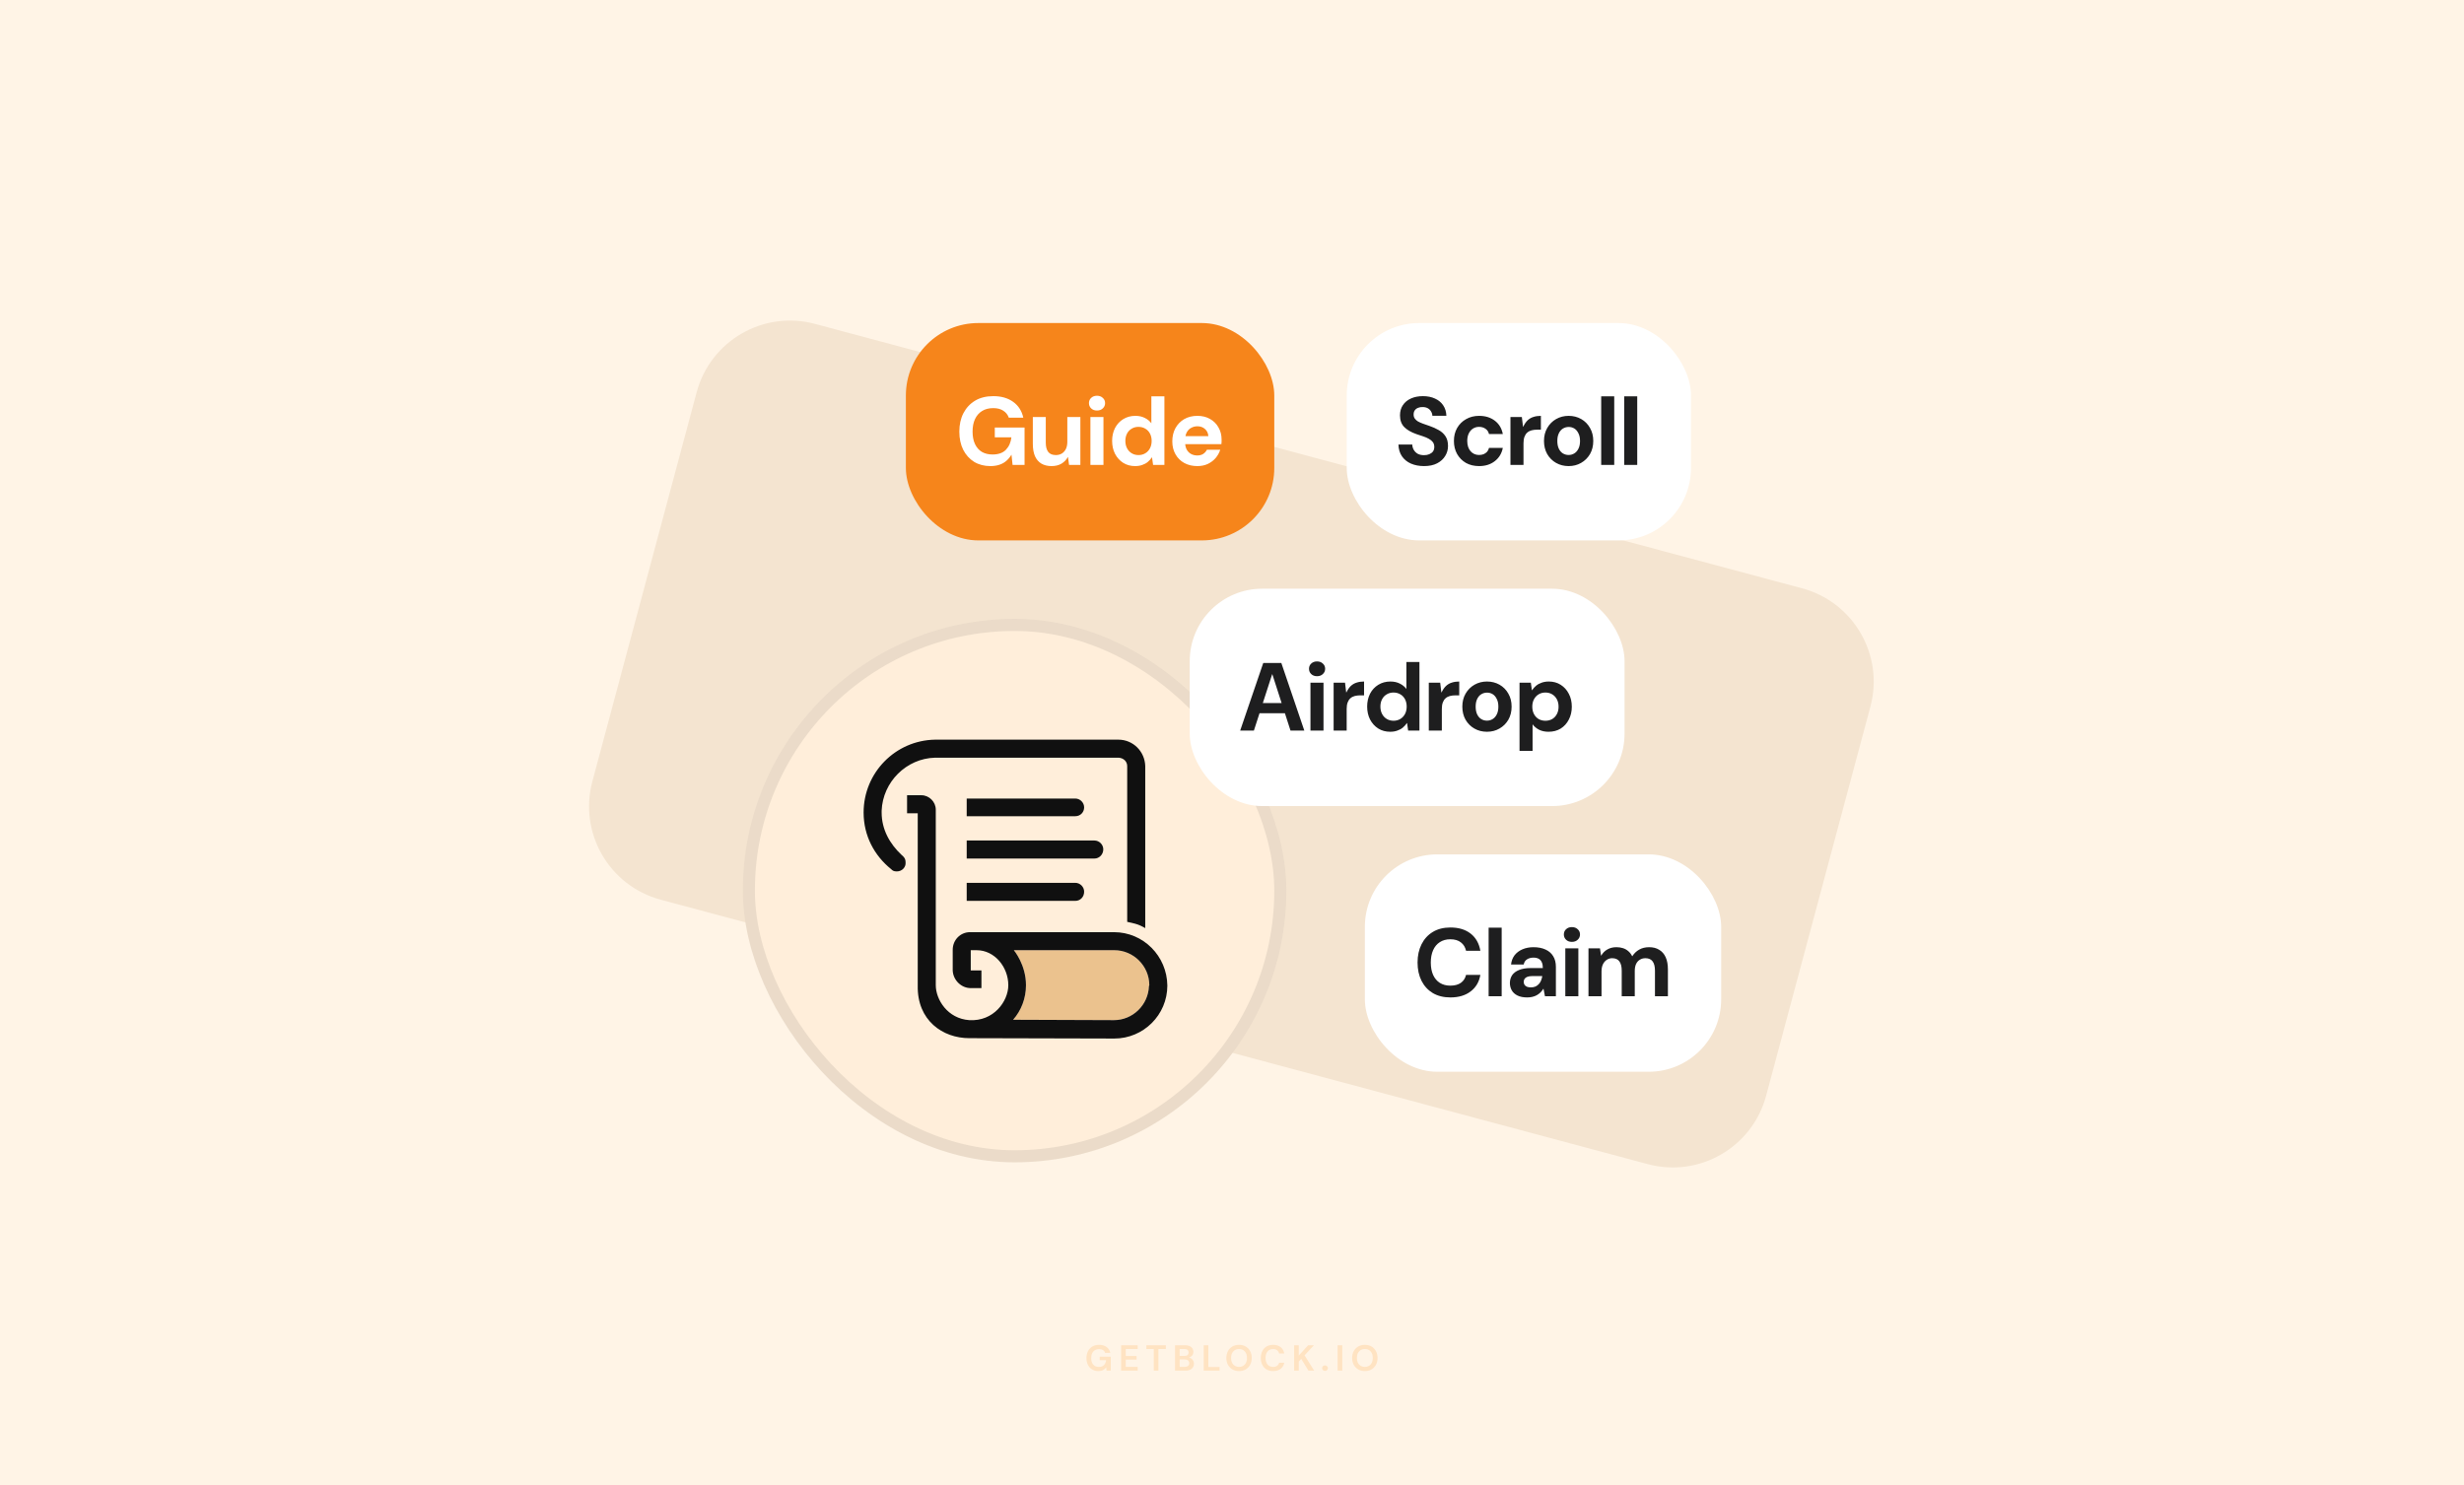
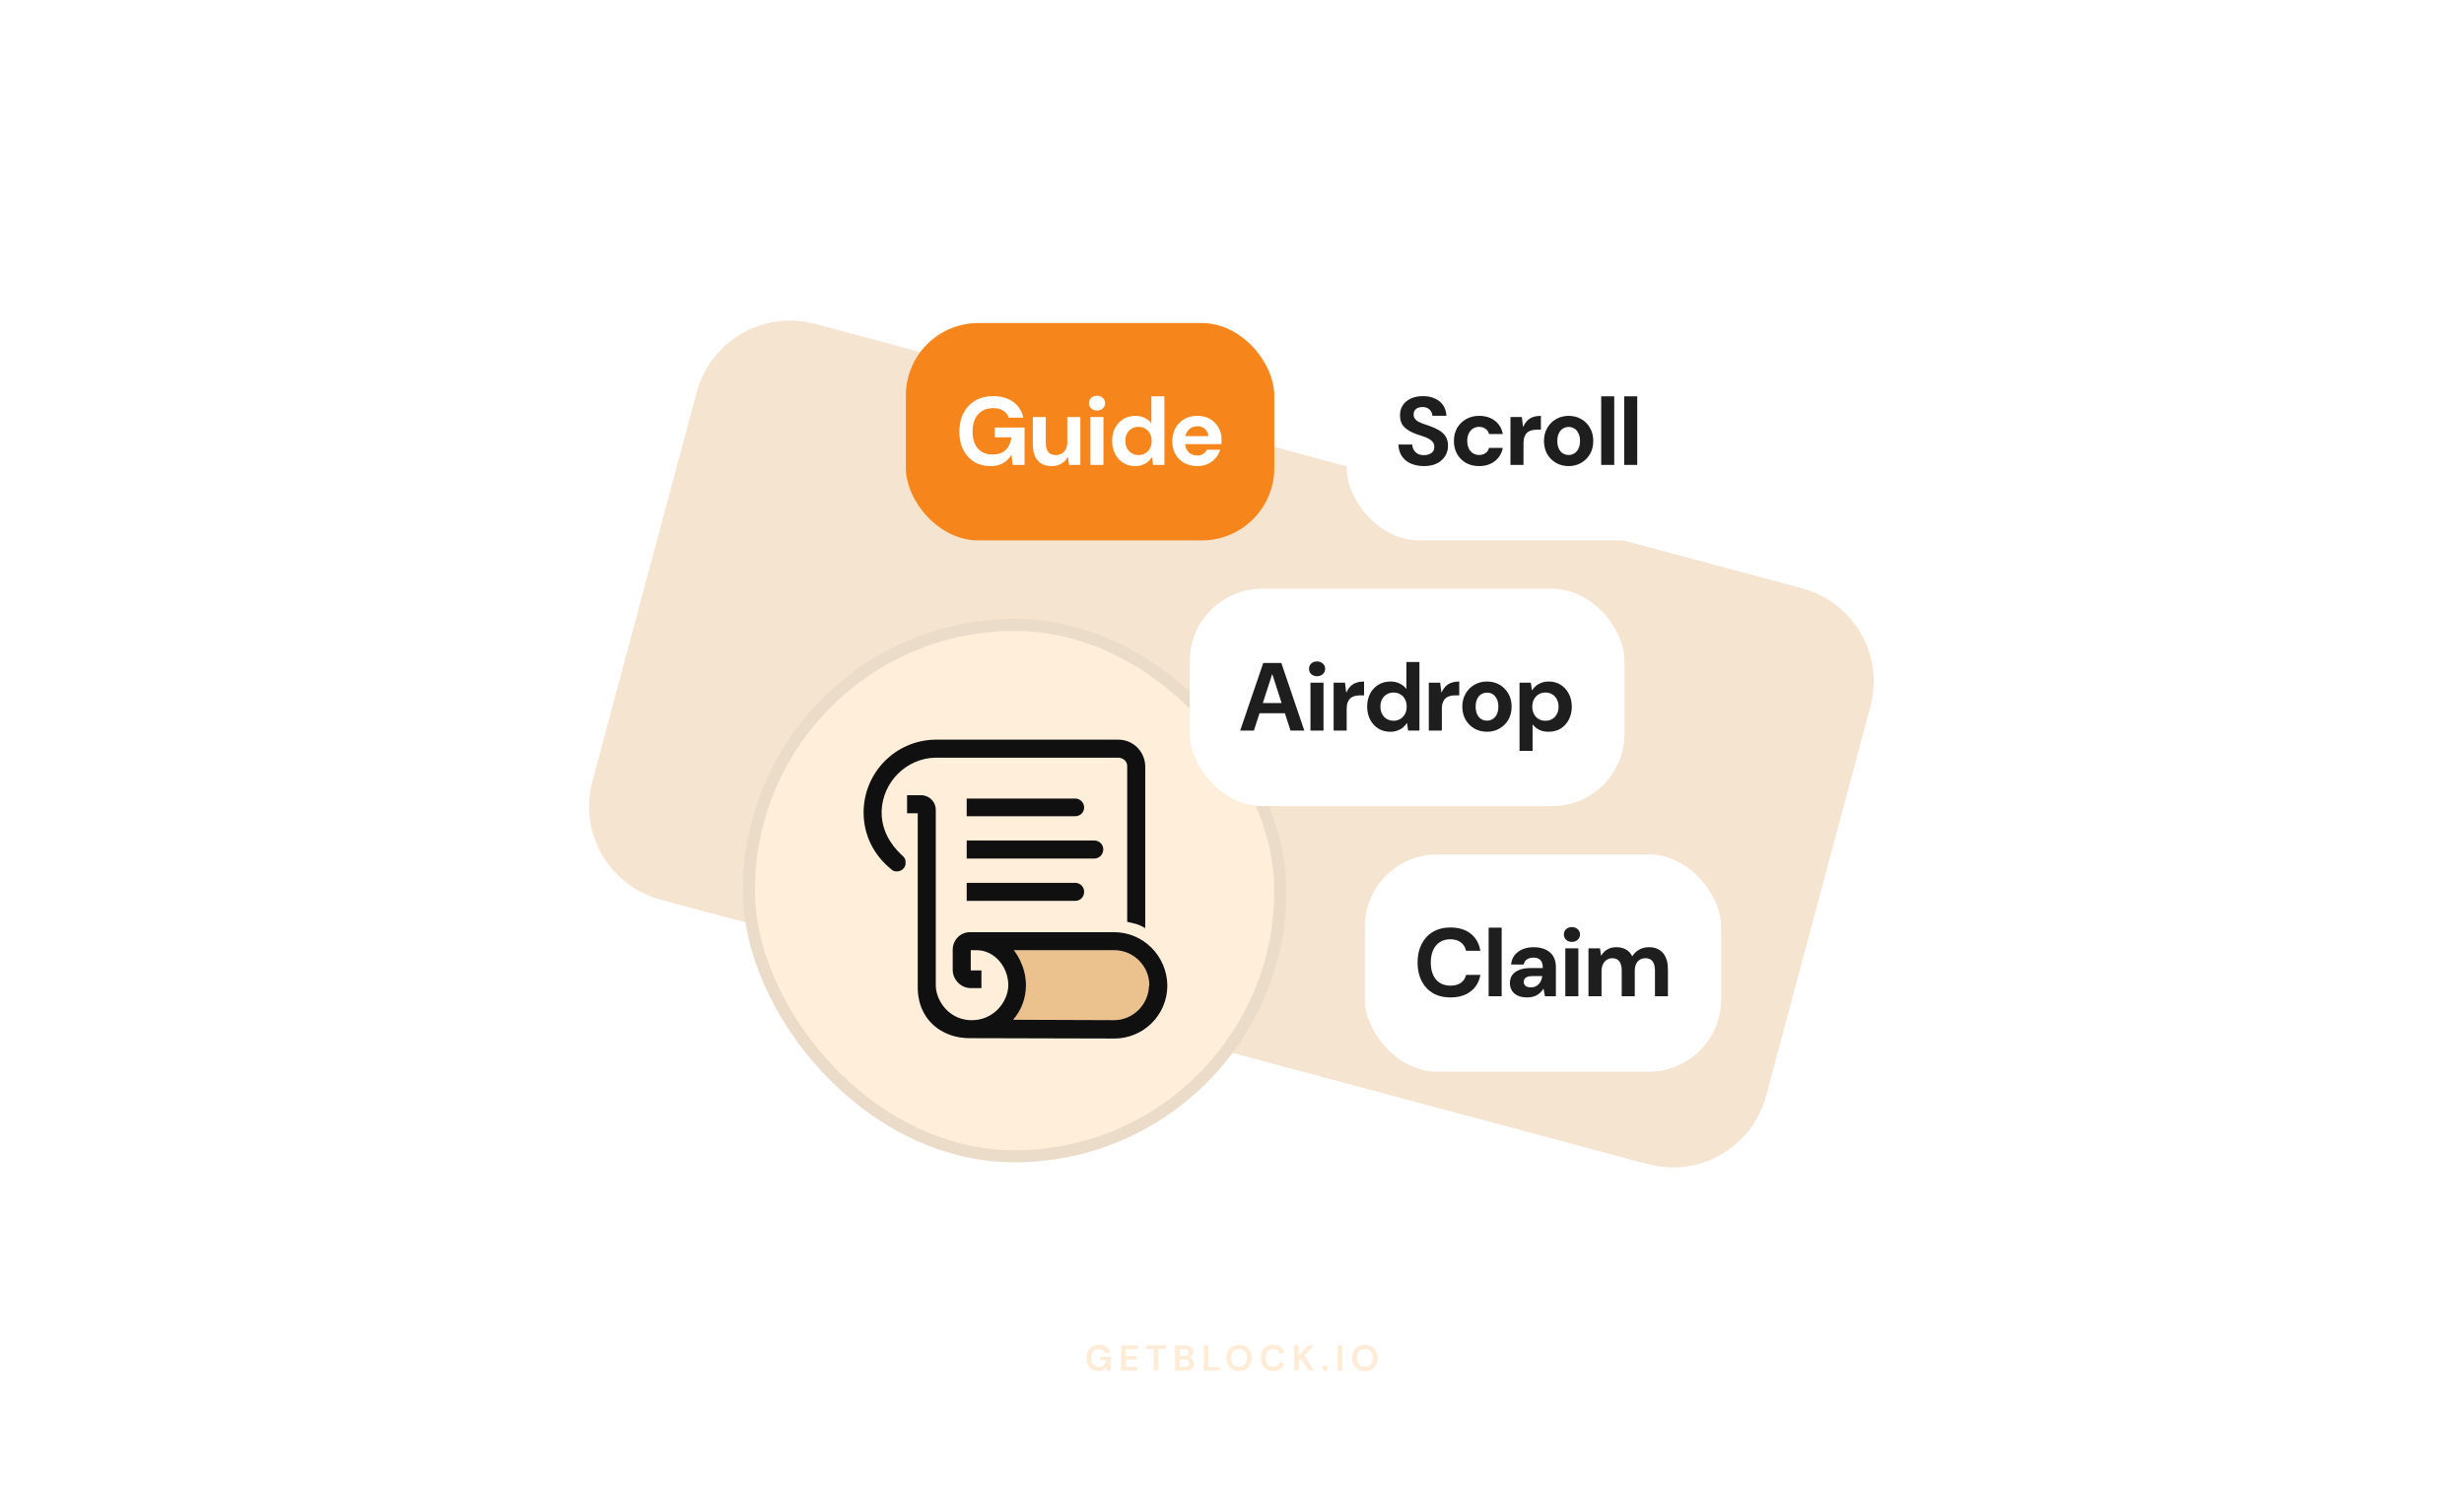
<svg xmlns="http://www.w3.org/2000/svg" width="816" height="492" viewBox="0 0 816 492" fill="none">
-   <rect width="816" height="492" fill="#FFF4E6" />
  <path d="M230.718 129.91C235.292 112.839 252.839 102.708 269.91 107.282L596.791 194.87C613.862 199.444 623.992 216.991 619.418 234.062L584.876 362.976C580.302 380.046 562.755 390.177 545.684 385.603L218.803 298.015C201.732 293.441 191.601 275.895 196.175 258.824L230.718 129.91Z" fill="#F4E4D0" />
  <path opacity="0.16" d="M363.747 454.144C362.955 454.144 362.263 453.964 361.671 453.604C361.079 453.244 360.619 452.744 360.291 452.104C359.963 451.456 359.799 450.704 359.799 449.848C359.799 448.984 359.967 448.224 360.303 447.568C360.647 446.904 361.131 446.388 361.755 446.02C362.387 445.644 363.135 445.456 363.999 445.456C364.983 445.456 365.799 445.692 366.447 446.164C367.095 446.636 367.515 447.288 367.707 448.12H365.991C365.863 447.728 365.631 447.424 365.295 447.208C364.959 446.984 364.527 446.872 363.999 446.872C363.159 446.872 362.511 447.14 362.055 447.676C361.599 448.204 361.371 448.932 361.371 449.86C361.371 450.788 361.595 451.508 362.043 452.02C362.499 452.524 363.115 452.776 363.891 452.776C364.651 452.776 365.223 452.572 365.607 452.164C365.999 451.748 366.235 451.204 366.315 450.532H364.191V449.38H367.863V454H366.447L366.327 452.896C366.055 453.296 365.715 453.604 365.307 453.82C364.899 454.036 364.379 454.144 363.747 454.144ZM371.277 454V445.6H376.761V446.836H372.813V449.14H376.401V450.34H372.813V452.764H376.761V454H371.277ZM382.09 454V446.836H379.642V445.6H386.086V446.836H383.626V454H382.09ZM389.144 454V445.6H392.516C393.388 445.6 394.052 445.804 394.508 446.212C394.972 446.612 395.204 447.128 395.204 447.76C395.204 448.288 395.06 448.712 394.772 449.032C394.492 449.344 394.148 449.556 393.74 449.668C394.22 449.764 394.616 450.004 394.928 450.388C395.24 450.764 395.396 451.204 395.396 451.708C395.396 452.372 395.156 452.92 394.676 453.352C394.196 453.784 393.516 454 392.636 454H389.144ZM390.68 449.128H392.288C392.72 449.128 393.052 449.028 393.284 448.828C393.516 448.628 393.632 448.344 393.632 447.976C393.632 447.624 393.516 447.348 393.284 447.148C393.06 446.94 392.72 446.836 392.264 446.836H390.68V449.128ZM390.68 452.752H392.396C392.852 452.752 393.204 452.648 393.452 452.44C393.708 452.224 393.836 451.924 393.836 451.54C393.836 451.148 393.704 450.84 393.44 450.616C393.176 450.392 392.82 450.28 392.372 450.28H390.68V452.752ZM398.634 454V445.6H400.17V452.8H403.89V454H398.634ZM410.338 454.144C409.498 454.144 408.762 453.96 408.13 453.592C407.506 453.224 407.014 452.716 406.654 452.068C406.302 451.412 406.126 450.656 406.126 449.8C406.126 448.944 406.302 448.192 406.654 447.544C407.014 446.888 407.506 446.376 408.13 446.008C408.762 445.64 409.498 445.456 410.338 445.456C411.17 445.456 411.902 445.64 412.534 446.008C413.166 446.376 413.658 446.888 414.01 447.544C414.362 448.192 414.538 448.944 414.538 449.8C414.538 450.656 414.362 451.412 414.01 452.068C413.658 452.716 413.166 453.224 412.534 453.592C411.902 453.96 411.17 454.144 410.338 454.144ZM410.338 452.764C411.138 452.764 411.774 452.5 412.246 451.972C412.726 451.444 412.966 450.72 412.966 449.8C412.966 448.88 412.726 448.156 412.246 447.628C411.774 447.1 411.138 446.836 410.338 446.836C409.538 446.836 408.898 447.1 408.418 447.628C407.938 448.156 407.698 448.88 407.698 449.8C407.698 450.72 407.938 451.444 408.418 451.972C408.898 452.5 409.538 452.764 410.338 452.764ZM421.618 454.144C420.77 454.144 420.042 453.964 419.434 453.604C418.826 453.236 418.358 452.728 418.03 452.08C417.702 451.424 417.538 450.668 417.538 449.812C417.538 448.956 417.702 448.2 418.03 447.544C418.358 446.888 418.826 446.376 419.434 446.008C420.042 445.64 420.77 445.456 421.618 445.456C422.626 445.456 423.45 445.708 424.09 446.212C424.738 446.708 425.142 447.408 425.302 448.312H423.61C423.506 447.856 423.282 447.5 422.938 447.244C422.602 446.98 422.154 446.848 421.594 446.848C420.818 446.848 420.21 447.112 419.77 447.64C419.33 448.168 419.11 448.892 419.11 449.812C419.11 450.732 419.33 451.456 419.77 451.984C420.21 452.504 420.818 452.764 421.594 452.764C422.154 452.764 422.602 452.644 422.938 452.404C423.282 452.156 423.506 451.816 423.61 451.384H425.302C425.142 452.248 424.738 452.924 424.09 453.412C423.45 453.9 422.626 454.144 421.618 454.144ZM428.582 454V445.6H430.118V448.996L433.226 445.6H435.122L432.026 448.936L435.206 454H433.322L430.922 450.112L430.118 450.988V454H428.582ZM438.802 454.084C438.522 454.084 438.29 453.996 438.106 453.82C437.93 453.644 437.842 453.432 437.842 453.184C437.842 452.928 437.93 452.712 438.106 452.536C438.29 452.36 438.522 452.272 438.802 452.272C439.082 452.272 439.31 452.36 439.486 452.536C439.67 452.712 439.762 452.928 439.762 453.184C439.762 453.432 439.67 453.644 439.486 453.82C439.31 453.996 439.082 454.084 438.802 454.084ZM442.98 454V445.6H444.516V454H442.98ZM452 454.144C451.16 454.144 450.424 453.96 449.792 453.592C449.168 453.224 448.676 452.716 448.316 452.068C447.964 451.412 447.788 450.656 447.788 449.8C447.788 448.944 447.964 448.192 448.316 447.544C448.676 446.888 449.168 446.376 449.792 446.008C450.424 445.64 451.16 445.456 452 445.456C452.832 445.456 453.564 445.64 454.196 446.008C454.828 446.376 455.32 446.888 455.672 447.544C456.024 448.192 456.2 448.944 456.2 449.8C456.2 450.656 456.024 451.412 455.672 452.068C455.32 452.716 454.828 453.224 454.196 453.592C453.564 453.96 452.832 454.144 452 454.144ZM452 452.764C452.8 452.764 453.436 452.5 453.908 451.972C454.388 451.444 454.628 450.72 454.628 449.8C454.628 448.88 454.388 448.156 453.908 447.628C453.436 447.1 452.8 446.836 452 446.836C451.2 446.836 450.56 447.1 450.08 447.628C449.6 448.156 449.36 448.88 449.36 449.8C449.36 450.72 449.6 451.444 450.08 451.972C450.56 452.5 451.2 452.764 452 452.764Z" fill="#FF8800" />
  <rect x="246" y="205" width="180" height="180" rx="90" fill="#FFEEDA" />
  <rect x="248" y="207" width="176" height="176" rx="88" stroke="black" stroke-opacity="0.08" stroke-width="4" />
  <path d="M379.269 312.178V253.778C379.147 248.901 375.246 245 370.369 245H309.653C296.485 245.244 286 255.973 286 269.14C286 273.529 287.219 277.431 289.048 280.723C290.633 283.527 293.071 286.087 295.388 288.038C296.119 288.647 295.754 288.404 297.826 289.623C300.63 291.33 303.922 292.183 303.922 292.183V327.052C304.044 328.759 304.166 330.344 304.654 331.807C305.995 336.684 309.409 340.464 314.042 342.292C315.992 343.024 318.187 343.512 320.503 343.634L368.906 343.877C378.538 343.877 386.462 336.074 386.462 326.321C386.462 320.591 383.658 315.348 379.269 312.178Z" fill="#FFEEDA" />
  <path d="M380.489 326.686C380.245 332.904 375.124 337.903 368.906 337.903L335.5 337.781C338.182 334.733 339.767 330.709 339.767 326.32C339.767 319.493 335.744 314.738 335.744 314.738H369.028C375.368 314.738 380.611 319.98 380.611 326.32L380.489 326.686Z" fill="#EBC28E" />
  <path d="M298.558 283.161C294.656 279.503 291.974 274.749 291.974 269.14V268.531C292.34 259.021 300.143 251.218 309.653 250.974H370.491C372.076 251.096 373.295 252.193 373.295 253.778V305.351C374.636 305.594 375.368 305.838 376.709 306.204C377.806 306.57 379.269 307.423 379.269 307.423V253.778C379.147 248.901 375.246 245 370.369 245H309.653C296.485 245.244 286 255.973 286 269.14C286 276.821 289.536 283.405 295.144 287.916C295.51 288.282 295.876 288.647 296.973 288.647C298.802 288.647 300.021 287.184 299.899 285.721C299.899 284.38 299.411 283.893 298.558 283.161Z" fill="#101010" />
  <path d="M368.91 308.765H321.239C318.069 308.765 315.509 311.325 315.509 314.617V321.445C315.631 324.615 318.313 327.297 321.483 327.297H325.019V321.445H321.483V314.739C321.483 314.739 322.336 314.739 323.434 314.739C329.408 314.739 333.919 320.347 333.919 326.322C333.919 331.686 329.042 338.392 320.995 337.904C313.802 337.416 309.9 331.076 309.9 326.322V268.166C309.9 265.605 307.706 263.411 305.146 263.411H300.391V269.385H303.926V326.443C303.682 338.026 312.217 343.878 320.995 343.878L369.032 344C378.663 344 386.588 336.197 386.588 326.443C386.466 316.69 378.663 308.765 368.91 308.765ZM380.492 326.687C380.248 332.905 375.128 337.904 368.91 337.904L335.504 337.782C338.186 334.734 339.771 330.711 339.771 326.322C339.771 319.494 335.748 314.739 335.748 314.739H369.032C375.372 314.739 380.614 319.982 380.614 326.322L380.492 326.687Z" fill="#101010" />
  <path d="M356.107 270.359H320.141V264.507H356.107C357.692 264.507 359.033 265.848 359.033 267.433C359.033 269.018 357.814 270.359 356.107 270.359Z" fill="#101010" />
  <path d="M356.107 298.4H320.141V292.426H356.107C357.692 292.426 359.033 293.767 359.033 295.352C359.033 297.059 357.814 298.4 356.107 298.4Z" fill="#101010" />
  <path d="M362.447 284.38H320.141V278.406H362.447C364.032 278.406 365.373 279.747 365.373 281.332C365.373 283.039 364.032 284.38 362.447 284.38Z" fill="#101010" />
  <rect x="452" y="283" width="118" height="72" rx="24" fill="white" />
  <path d="M480.331 330.384C478.091 330.384 476.15 329.904 474.507 328.944C472.886 327.963 471.638 326.608 470.763 324.88C469.889 323.131 469.451 321.115 469.451 318.832C469.451 316.549 469.889 314.533 470.763 312.784C471.638 311.035 472.886 309.669 474.507 308.688C476.129 307.707 478.07 307.216 480.331 307.216C483.062 307.216 485.291 307.888 487.019 309.232C488.747 310.576 489.825 312.475 490.251 314.928H485.515C485.238 313.733 484.662 312.805 483.787 312.144C482.913 311.461 481.75 311.12 480.299 311.12C478.955 311.12 477.793 311.44 476.811 312.08C475.851 312.699 475.115 313.584 474.603 314.736C474.091 315.888 473.835 317.253 473.835 318.832C473.835 320.411 474.091 321.776 474.603 322.928C475.115 324.059 475.851 324.933 476.811 325.552C477.793 326.171 478.955 326.48 480.299 326.48C481.75 326.48 482.913 326.171 483.787 325.552C484.662 324.933 485.238 324.059 485.515 322.928H490.251C489.846 325.253 488.769 327.077 487.019 328.4C485.291 329.723 483.062 330.384 480.331 330.384ZM492.986 330V307.28H497.306V330H492.986ZM505.758 330.384C504.457 330.384 503.379 330.171 502.526 329.744C501.673 329.317 501.043 328.741 500.638 328.016C500.233 327.291 500.03 326.491 500.03 325.616C500.03 324.635 500.275 323.771 500.766 323.024C501.278 322.277 502.046 321.701 503.07 321.296C504.094 320.869 505.385 320.656 506.942 320.656H510.942C510.942 319.867 510.825 319.227 510.59 318.736C510.377 318.224 510.035 317.84 509.566 317.584C509.118 317.328 508.542 317.2 507.838 317.2C507.006 317.2 506.291 317.392 505.694 317.776C505.118 318.139 504.755 318.704 504.606 319.472H500.414C500.542 318.299 500.926 317.285 501.566 316.432C502.227 315.579 503.102 314.917 504.19 314.448C505.278 313.979 506.494 313.744 507.838 313.744C509.374 313.744 510.697 314 511.806 314.512C512.915 315.003 513.769 315.739 514.366 316.72C514.963 317.68 515.262 318.853 515.262 320.24V330H511.646L511.166 327.536H511.102C510.825 327.984 510.505 328.389 510.142 328.752C509.779 329.093 509.374 329.392 508.926 329.648C508.499 329.883 508.019 330.064 507.486 330.192C506.953 330.32 506.377 330.384 505.758 330.384ZM506.974 327.056C507.55 327.056 508.062 326.96 508.51 326.768C508.958 326.555 509.331 326.277 509.63 325.936C509.95 325.595 510.195 325.2 510.366 324.752C510.558 324.283 510.686 323.803 510.75 323.312H507.422C506.761 323.312 506.217 323.397 505.79 323.568C505.385 323.717 505.086 323.941 504.894 324.24C504.702 324.517 504.606 324.848 504.606 325.232C504.606 325.616 504.702 325.947 504.894 326.224C505.086 326.501 505.363 326.715 505.726 326.864C506.089 326.992 506.505 327.056 506.974 327.056ZM518.383 330V314.128H522.703V330H518.383ZM520.559 311.984C519.769 311.984 519.129 311.749 518.639 311.28C518.148 310.811 517.903 310.224 517.903 309.52C517.903 308.816 518.148 308.24 518.639 307.792C519.129 307.323 519.769 307.088 520.559 307.088C521.348 307.088 521.988 307.323 522.479 307.792C522.991 308.24 523.247 308.816 523.247 309.52C523.247 310.224 522.991 310.811 522.479 311.28C521.988 311.749 521.348 311.984 520.559 311.984ZM526.055 330V314.128H529.863L530.215 316.528H530.279C530.791 315.632 531.474 314.949 532.327 314.48C533.181 313.989 534.173 313.744 535.303 313.744C536.114 313.744 536.839 313.851 537.479 314.064C538.141 314.277 538.727 314.608 539.239 315.056C539.751 315.483 540.178 316.037 540.519 316.72H540.583C541.181 315.781 541.938 315.056 542.855 314.544C543.794 314.011 544.893 313.744 546.151 313.744C547.453 313.744 548.562 314.032 549.479 314.608C550.418 315.163 551.133 315.984 551.623 317.072C552.114 318.16 552.359 319.504 552.359 321.104V330H548.071V321.488C548.071 320.165 547.815 319.152 547.303 318.448C546.791 317.744 545.991 317.392 544.903 317.392C544.199 317.392 543.581 317.563 543.047 317.904C542.514 318.224 542.098 318.704 541.799 319.344C541.522 319.963 541.383 320.731 541.383 321.648V330H537.063V321.488C537.063 320.165 536.807 319.152 536.295 318.448C535.783 317.744 534.983 317.392 533.895 317.392C533.234 317.392 532.637 317.573 532.103 317.936C531.57 318.277 531.143 318.779 530.823 319.44C530.525 320.08 530.375 320.869 530.375 321.808V330H526.055Z" fill="#1E1E1F" />
  <rect x="394" y="195" width="144" height="72" rx="24" fill="white" />
  <path d="M410.704 242L418.352 219.6H424.336L431.952 242H427.376L421.36 223.344H421.296L415.248 242H410.704ZM414.32 236.24L415.472 232.88H426.864L427.984 236.24H414.32ZM433.983 242V226.128H438.303V242H433.983ZM436.159 223.984C435.37 223.984 434.73 223.749 434.239 223.28C433.749 222.811 433.503 222.224 433.503 221.52C433.503 220.816 433.749 220.24 434.239 219.792C434.73 219.323 435.37 219.088 436.159 219.088C436.949 219.088 437.589 219.323 438.079 219.792C438.591 220.24 438.847 220.816 438.847 221.52C438.847 222.224 438.591 222.811 438.079 223.28C437.589 223.749 436.949 223.984 436.159 223.984ZM441.656 242V226.128H445.432L445.816 229.36H445.88C446.307 228.464 446.797 227.749 447.352 227.216C447.928 226.683 448.579 226.309 449.304 226.096C450.029 225.861 450.84 225.744 451.736 225.744V230.32H450.552C449.848 230.32 449.208 230.395 448.632 230.544C448.077 230.693 447.597 230.949 447.192 231.312C446.808 231.653 446.509 232.112 446.296 232.688C446.083 233.264 445.976 233.979 445.976 234.832V242H441.656ZM460.378 242.384C458.885 242.384 457.562 242.021 456.41 241.296C455.279 240.571 454.383 239.579 453.722 238.32C453.082 237.061 452.762 235.632 452.762 234.032C452.762 232.453 453.082 231.035 453.722 229.776C454.383 228.517 455.29 227.536 456.442 226.832C457.615 226.107 458.959 225.744 460.474 225.744C461.669 225.744 462.714 225.979 463.61 226.448C464.506 226.896 465.221 227.483 465.754 228.208V219.28H470.074V242H466.33L465.978 239.504H465.914C465.551 240.059 465.103 240.56 464.57 241.008C464.058 241.435 463.45 241.765 462.746 242C462.063 242.256 461.274 242.384 460.378 242.384ZM461.498 238.736C462.351 238.736 463.109 238.533 463.77 238.128C464.431 237.723 464.943 237.168 465.306 236.464C465.669 235.76 465.85 234.949 465.85 234.032C465.85 233.136 465.669 232.336 465.306 231.632C464.943 230.928 464.431 230.384 463.77 230C463.109 229.595 462.341 229.392 461.466 229.392C460.634 229.392 459.887 229.595 459.226 230C458.565 230.384 458.053 230.928 457.69 231.632C457.327 232.336 457.146 233.136 457.146 234.032C457.146 234.949 457.327 235.76 457.69 236.464C458.053 237.168 458.565 237.723 459.226 238.128C459.887 238.533 460.645 238.736 461.498 238.736ZM473.172 242V226.128H476.948L477.332 229.36H477.396C477.823 228.464 478.313 227.749 478.868 227.216C479.444 226.683 480.095 226.309 480.82 226.096C481.545 225.861 482.356 225.744 483.252 225.744V230.32H482.068C481.364 230.32 480.724 230.395 480.148 230.544C479.593 230.693 479.113 230.949 478.708 231.312C478.324 231.653 478.025 232.112 477.812 232.688C477.599 233.264 477.492 233.979 477.492 234.832V242H473.172ZM492.438 242.384C490.902 242.384 489.516 242.032 488.278 241.328C487.041 240.624 486.06 239.643 485.334 238.384C484.63 237.125 484.278 235.685 484.278 234.064C484.278 232.421 484.641 230.981 485.366 229.744C486.092 228.485 487.073 227.504 488.31 226.8C489.548 226.096 490.924 225.744 492.438 225.744C493.974 225.744 495.361 226.096 496.598 226.8C497.836 227.504 498.806 228.485 499.51 229.744C500.236 230.981 500.598 232.421 500.598 234.064C500.598 235.707 500.236 237.157 499.51 238.416C498.785 239.653 497.804 240.624 496.566 241.328C495.35 242.032 493.974 242.384 492.438 242.384ZM492.438 238.704C493.121 238.704 493.74 238.533 494.294 238.192C494.87 237.851 495.329 237.339 495.67 236.656C496.033 235.952 496.214 235.088 496.214 234.064C496.214 233.04 496.033 232.187 495.67 231.504C495.329 230.8 494.881 230.277 494.326 229.936C493.772 229.595 493.153 229.424 492.47 229.424C491.788 229.424 491.158 229.595 490.582 229.936C490.006 230.277 489.548 230.8 489.206 231.504C488.865 232.187 488.694 233.04 488.694 234.064C488.694 235.088 488.865 235.952 489.206 236.656C489.548 237.339 489.996 237.851 490.55 238.192C491.126 238.533 491.756 238.704 492.438 238.704ZM503.222 248.72V226.128H506.966L507.318 228.624H507.382C507.745 228.069 508.182 227.579 508.694 227.152C509.227 226.704 509.846 226.363 510.55 226.128C511.254 225.872 512.043 225.744 512.918 225.744C514.411 225.744 515.723 226.107 516.854 226.832C518.006 227.557 518.902 228.549 519.542 229.808C520.203 231.045 520.534 232.475 520.534 234.096C520.534 235.675 520.203 237.093 519.542 238.352C518.902 239.611 518.006 240.603 516.854 241.328C515.702 242.032 514.358 242.384 512.822 242.384C511.627 242.384 510.582 242.16 509.686 241.712C508.79 241.243 508.075 240.645 507.542 239.92V248.72H503.222ZM511.798 238.736C512.651 238.736 513.409 238.544 514.07 238.16C514.731 237.755 515.243 237.2 515.606 236.496C515.969 235.792 516.15 234.992 516.15 234.096C516.15 233.179 515.969 232.368 515.606 231.664C515.243 230.96 514.731 230.405 514.07 230C513.409 229.595 512.651 229.392 511.798 229.392C510.945 229.392 510.187 229.595 509.526 230C508.865 230.405 508.353 230.96 507.99 231.664C507.627 232.347 507.446 233.147 507.446 234.064C507.446 234.981 507.627 235.792 507.99 236.496C508.353 237.2 508.865 237.755 509.526 238.16C510.187 238.544 510.945 238.736 511.798 238.736Z" fill="#1E1E1F" />
  <rect x="446" y="107" width="114" height="72" rx="24" fill="white" />
  <path d="M471.602 154.384C469.981 154.384 468.53 154.107 467.25 153.552C465.992 152.997 465 152.187 464.274 151.12C463.549 150.053 463.165 148.763 463.122 147.248H467.698C467.72 147.909 467.89 148.507 468.21 149.04C468.53 149.573 468.968 150 469.522 150.32C470.098 150.619 470.792 150.768 471.602 150.768C472.264 150.768 472.84 150.661 473.33 150.448C473.842 150.235 474.248 149.936 474.546 149.552C474.845 149.147 474.994 148.645 474.994 148.048C474.994 147.408 474.834 146.875 474.514 146.448C474.194 146.021 473.757 145.659 473.202 145.36C472.648 145.04 472.008 144.763 471.282 144.528C470.578 144.293 469.842 144.048 469.074 143.792C467.304 143.173 465.949 142.384 465.01 141.424C464.093 140.464 463.634 139.184 463.634 137.584C463.634 136.261 463.954 135.131 464.594 134.192C465.234 133.232 466.13 132.496 467.282 131.984C468.434 131.472 469.746 131.216 471.218 131.216C472.733 131.216 474.066 131.483 475.218 132.016C476.37 132.528 477.277 133.275 477.938 134.256C478.6 135.237 478.952 136.389 478.994 137.712H474.354C474.333 137.179 474.184 136.699 473.906 136.272C473.65 135.824 473.288 135.472 472.818 135.216C472.349 134.96 471.794 134.832 471.154 134.832C470.6 134.811 470.088 134.896 469.618 135.088C469.17 135.259 468.808 135.536 468.53 135.92C468.274 136.283 468.146 136.741 468.146 137.296C468.146 137.829 468.274 138.277 468.53 138.64C468.786 139.003 469.138 139.323 469.586 139.6C470.056 139.856 470.61 140.101 471.25 140.336C471.89 140.571 472.594 140.816 473.362 141.072C474.493 141.456 475.517 141.915 476.434 142.448C477.373 142.96 478.12 143.632 478.674 144.464C479.25 145.296 479.538 146.384 479.538 147.728C479.538 148.923 479.229 150.021 478.61 151.024C478.013 152.027 477.128 152.837 475.954 153.456C474.781 154.075 473.33 154.384 471.602 154.384ZM489.844 154.384C488.18 154.384 486.719 154.032 485.46 153.328C484.223 152.603 483.252 151.621 482.548 150.384C481.844 149.125 481.492 147.685 481.492 146.064C481.492 144.443 481.844 143.013 482.548 141.776C483.273 140.517 484.265 139.536 485.524 138.832C486.783 138.107 488.223 137.744 489.844 137.744C491.892 137.744 493.62 138.277 495.028 139.344C496.436 140.411 497.321 141.883 497.684 143.76H493.108C492.937 143.013 492.553 142.437 491.956 142.032C491.359 141.605 490.644 141.392 489.812 141.392C489.065 141.392 488.393 141.584 487.796 141.968C487.22 142.331 486.761 142.864 486.42 143.568C486.079 144.251 485.908 145.083 485.908 146.064C485.908 146.789 486.004 147.44 486.196 148.016C486.388 148.571 486.655 149.051 486.996 149.456C487.359 149.861 487.775 150.171 488.244 150.384C488.713 150.597 489.236 150.704 489.812 150.704C490.367 150.704 490.868 150.619 491.316 150.448C491.764 150.256 492.148 149.989 492.468 149.648C492.788 149.285 493.001 148.859 493.108 148.368H497.684C497.321 150.203 496.436 151.664 495.028 152.752C493.62 153.84 491.892 154.384 489.844 154.384ZM500.215 154V138.128H503.991L504.375 141.36H504.439C504.865 140.464 505.356 139.749 505.911 139.216C506.487 138.683 507.137 138.309 507.863 138.096C508.588 137.861 509.399 137.744 510.295 137.744V142.32H509.111C508.407 142.32 507.767 142.395 507.191 142.544C506.636 142.693 506.156 142.949 505.751 143.312C505.367 143.653 505.068 144.112 504.855 144.688C504.641 145.264 504.535 145.979 504.535 146.832V154H500.215ZM519.481 154.384C517.945 154.384 516.558 154.032 515.321 153.328C514.084 152.624 513.102 151.643 512.377 150.384C511.673 149.125 511.321 147.685 511.321 146.064C511.321 144.421 511.684 142.981 512.409 141.744C513.134 140.485 514.116 139.504 515.353 138.8C516.59 138.096 517.966 137.744 519.481 137.744C521.017 137.744 522.404 138.096 523.641 138.8C524.878 139.504 525.849 140.485 526.553 141.744C527.278 142.981 527.641 144.421 527.641 146.064C527.641 147.707 527.278 149.157 526.553 150.416C525.828 151.653 524.846 152.624 523.609 153.328C522.393 154.032 521.017 154.384 519.481 154.384ZM519.481 150.704C520.164 150.704 520.782 150.533 521.337 150.192C521.913 149.851 522.372 149.339 522.713 148.656C523.076 147.952 523.257 147.088 523.257 146.064C523.257 145.04 523.076 144.187 522.713 143.504C522.372 142.8 521.924 142.277 521.369 141.936C520.814 141.595 520.196 141.424 519.513 141.424C518.83 141.424 518.201 141.595 517.625 141.936C517.049 142.277 516.59 142.8 516.249 143.504C515.908 144.187 515.737 145.04 515.737 146.064C515.737 147.088 515.908 147.952 516.249 148.656C516.59 149.339 517.038 149.851 517.593 150.192C518.169 150.533 518.798 150.704 519.481 150.704ZM530.264 154V131.28H534.584V154H530.264ZM537.882 154V131.28H542.202V154H537.882Z" fill="#1E1E1F" />
  <rect x="300" y="107" width="122" height="72" rx="24" fill="#F6851B" />
  <path d="M327.973 154.384C325.947 154.384 324.155 153.915 322.597 152.976C321.061 152.016 319.856 150.683 318.981 148.976C318.128 147.248 317.701 145.243 317.701 142.96C317.701 140.656 318.149 138.629 319.045 136.88C319.963 135.109 321.253 133.723 322.917 132.72C324.603 131.717 326.619 131.216 328.965 131.216C331.589 131.216 333.776 131.845 335.525 133.104C337.275 134.363 338.395 136.112 338.885 138.352H334.085C333.744 137.371 333.136 136.603 332.261 136.048C331.408 135.472 330.299 135.184 328.933 135.184C327.483 135.184 326.245 135.504 325.221 136.144C324.197 136.784 323.419 137.68 322.885 138.832C322.352 139.984 322.085 141.36 322.085 142.96C322.085 144.581 322.352 145.957 322.885 147.088C323.419 148.219 324.176 149.083 325.157 149.68C326.16 150.256 327.333 150.544 328.677 150.544C330.64 150.544 332.123 150.021 333.125 148.976C334.149 147.909 334.757 146.533 334.949 144.848H329.445V141.616H339.301V154H335.333L334.981 150.672H334.917C334.448 151.461 333.872 152.144 333.189 152.72C332.528 153.275 331.76 153.691 330.885 153.968C330.032 154.245 329.061 154.384 327.973 154.384ZM348.218 154.384C346.917 154.384 345.797 154.107 344.858 153.552C343.941 152.997 343.237 152.176 342.746 151.088C342.277 149.979 342.042 148.624 342.042 147.024V138.128H346.33V146.64C346.33 147.963 346.597 148.976 347.13 149.68C347.663 150.384 348.517 150.736 349.69 150.736C350.415 150.736 351.066 150.565 351.642 150.224C352.218 149.861 352.666 149.36 352.986 148.72C353.306 148.059 353.466 147.259 353.466 146.32V138.128H357.786V154H354.042L353.69 151.408H353.626C353.135 152.304 352.431 153.029 351.514 153.584C350.618 154.117 349.519 154.384 348.218 154.384ZM361.109 154V138.128H365.429V154H361.109ZM363.285 135.984C362.496 135.984 361.856 135.749 361.365 135.28C360.874 134.811 360.629 134.224 360.629 133.52C360.629 132.816 360.874 132.24 361.365 131.792C361.856 131.323 362.496 131.088 363.285 131.088C364.074 131.088 364.714 131.323 365.205 131.792C365.717 132.24 365.973 132.816 365.973 133.52C365.973 134.224 365.717 134.811 365.205 135.28C364.714 135.749 364.074 135.984 363.285 135.984ZM375.917 154.384C374.424 154.384 373.101 154.021 371.949 153.296C370.819 152.571 369.923 151.579 369.261 150.32C368.621 149.061 368.301 147.632 368.301 146.032C368.301 144.453 368.621 143.035 369.261 141.776C369.923 140.517 370.829 139.536 371.981 138.832C373.155 138.107 374.499 137.744 376.013 137.744C377.208 137.744 378.253 137.979 379.149 138.448C380.045 138.896 380.76 139.483 381.293 140.208V131.28H385.613V154H381.869L381.517 151.504H381.453C381.091 152.059 380.643 152.56 380.109 153.008C379.597 153.435 378.989 153.765 378.285 154C377.603 154.256 376.813 154.384 375.917 154.384ZM377.037 150.736C377.891 150.736 378.648 150.533 379.309 150.128C379.971 149.723 380.483 149.168 380.845 148.464C381.208 147.76 381.389 146.949 381.389 146.032C381.389 145.136 381.208 144.336 380.845 143.632C380.483 142.928 379.971 142.384 379.309 142C378.648 141.595 377.88 141.392 377.005 141.392C376.173 141.392 375.427 141.595 374.765 142C374.104 142.384 373.592 142.928 373.229 143.632C372.867 144.336 372.685 145.136 372.685 146.032C372.685 146.949 372.867 147.76 373.229 148.464C373.592 149.168 374.104 149.723 374.765 150.128C375.427 150.533 376.184 150.736 377.037 150.736ZM396.519 154.384C394.898 154.384 393.458 154.043 392.199 153.36C390.962 152.677 389.991 151.717 389.287 150.48C388.583 149.243 388.231 147.824 388.231 146.224C388.231 144.56 388.573 143.099 389.255 141.84C389.959 140.56 390.93 139.557 392.167 138.832C393.426 138.107 394.887 137.744 396.551 137.744C398.13 137.744 399.517 138.085 400.711 138.768C401.927 139.451 402.866 140.389 403.527 141.584C404.21 142.757 404.551 144.091 404.551 145.584C404.551 145.797 404.551 146.043 404.551 146.32C404.551 146.576 404.53 146.843 404.487 147.12H391.303V144.464H400.167C400.103 143.483 399.73 142.693 399.047 142.096C398.386 141.499 397.554 141.2 396.551 141.2C395.805 141.2 395.122 141.371 394.503 141.712C393.885 142.032 393.394 142.523 393.031 143.184C392.669 143.845 392.487 144.688 392.487 145.712V146.64C392.487 147.515 392.658 148.272 392.999 148.912C393.341 149.531 393.81 150.011 394.407 150.352C395.026 150.693 395.719 150.864 396.487 150.864C397.277 150.864 397.938 150.693 398.471 150.352C399.005 149.989 399.41 149.531 399.687 148.976H404.103C403.783 149.979 403.271 150.896 402.567 151.728C401.863 152.539 400.999 153.189 399.975 153.68C398.951 154.149 397.799 154.384 396.519 154.384Z" fill="white" />
</svg>